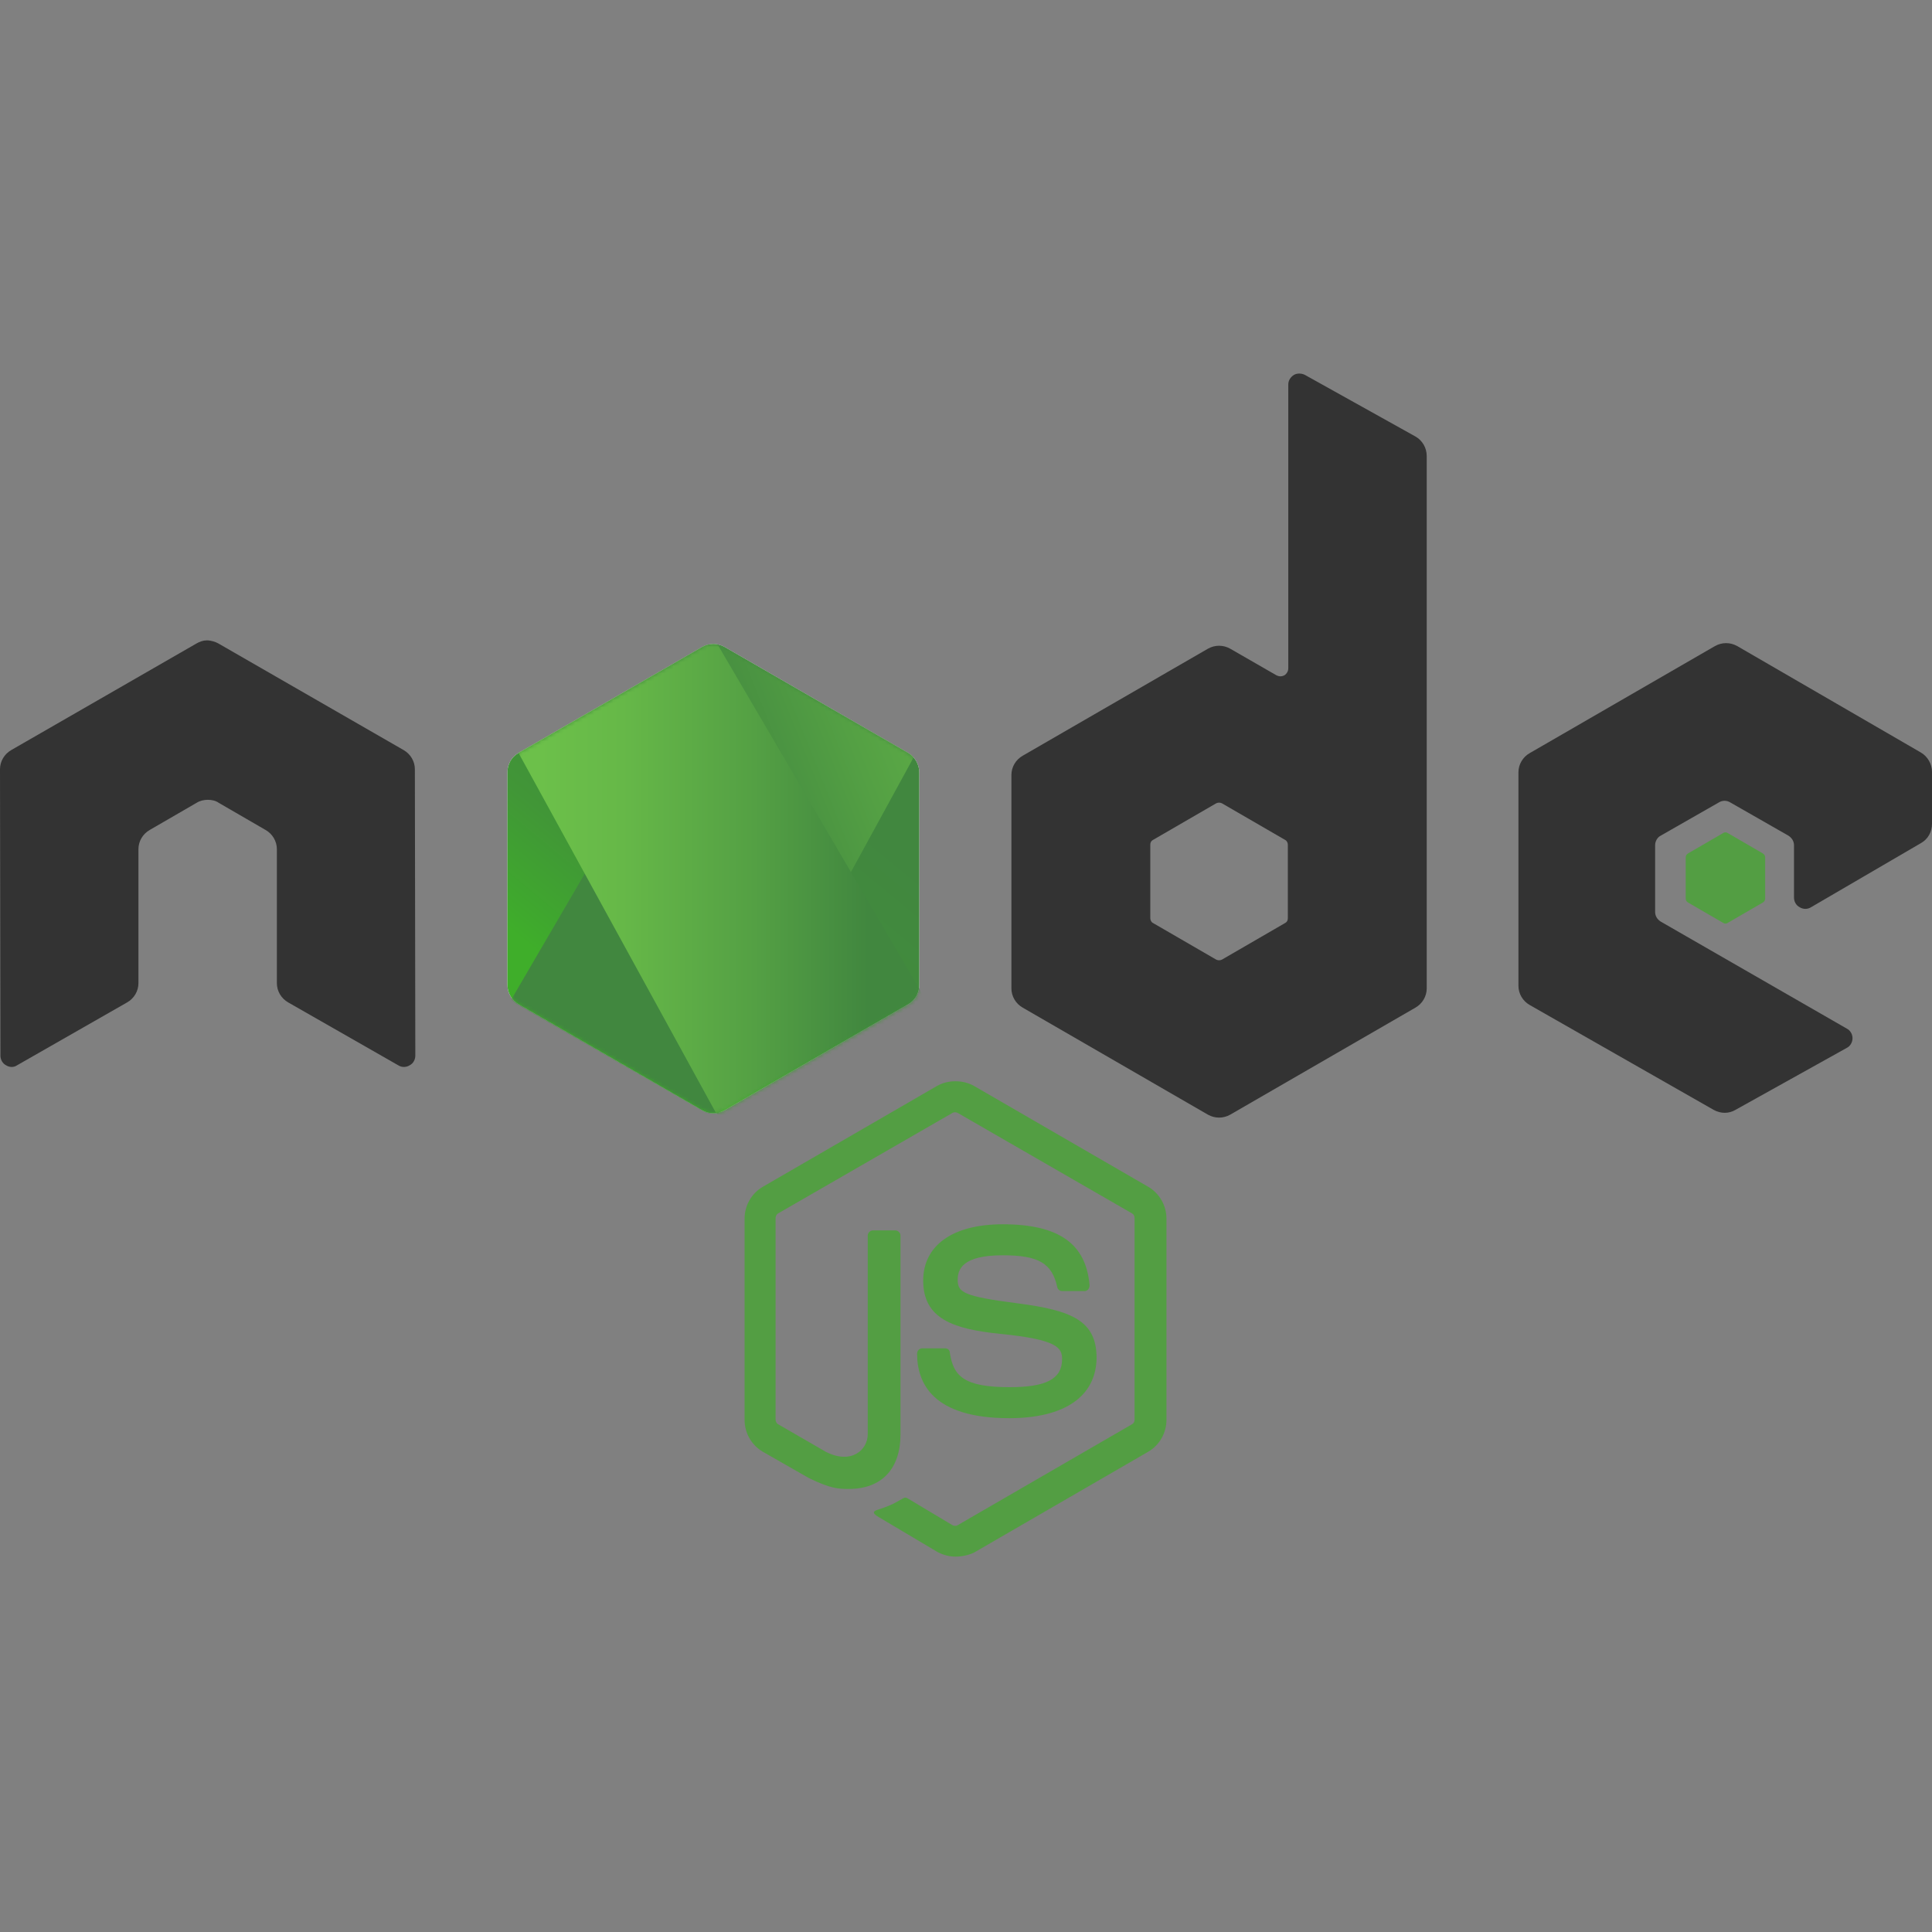
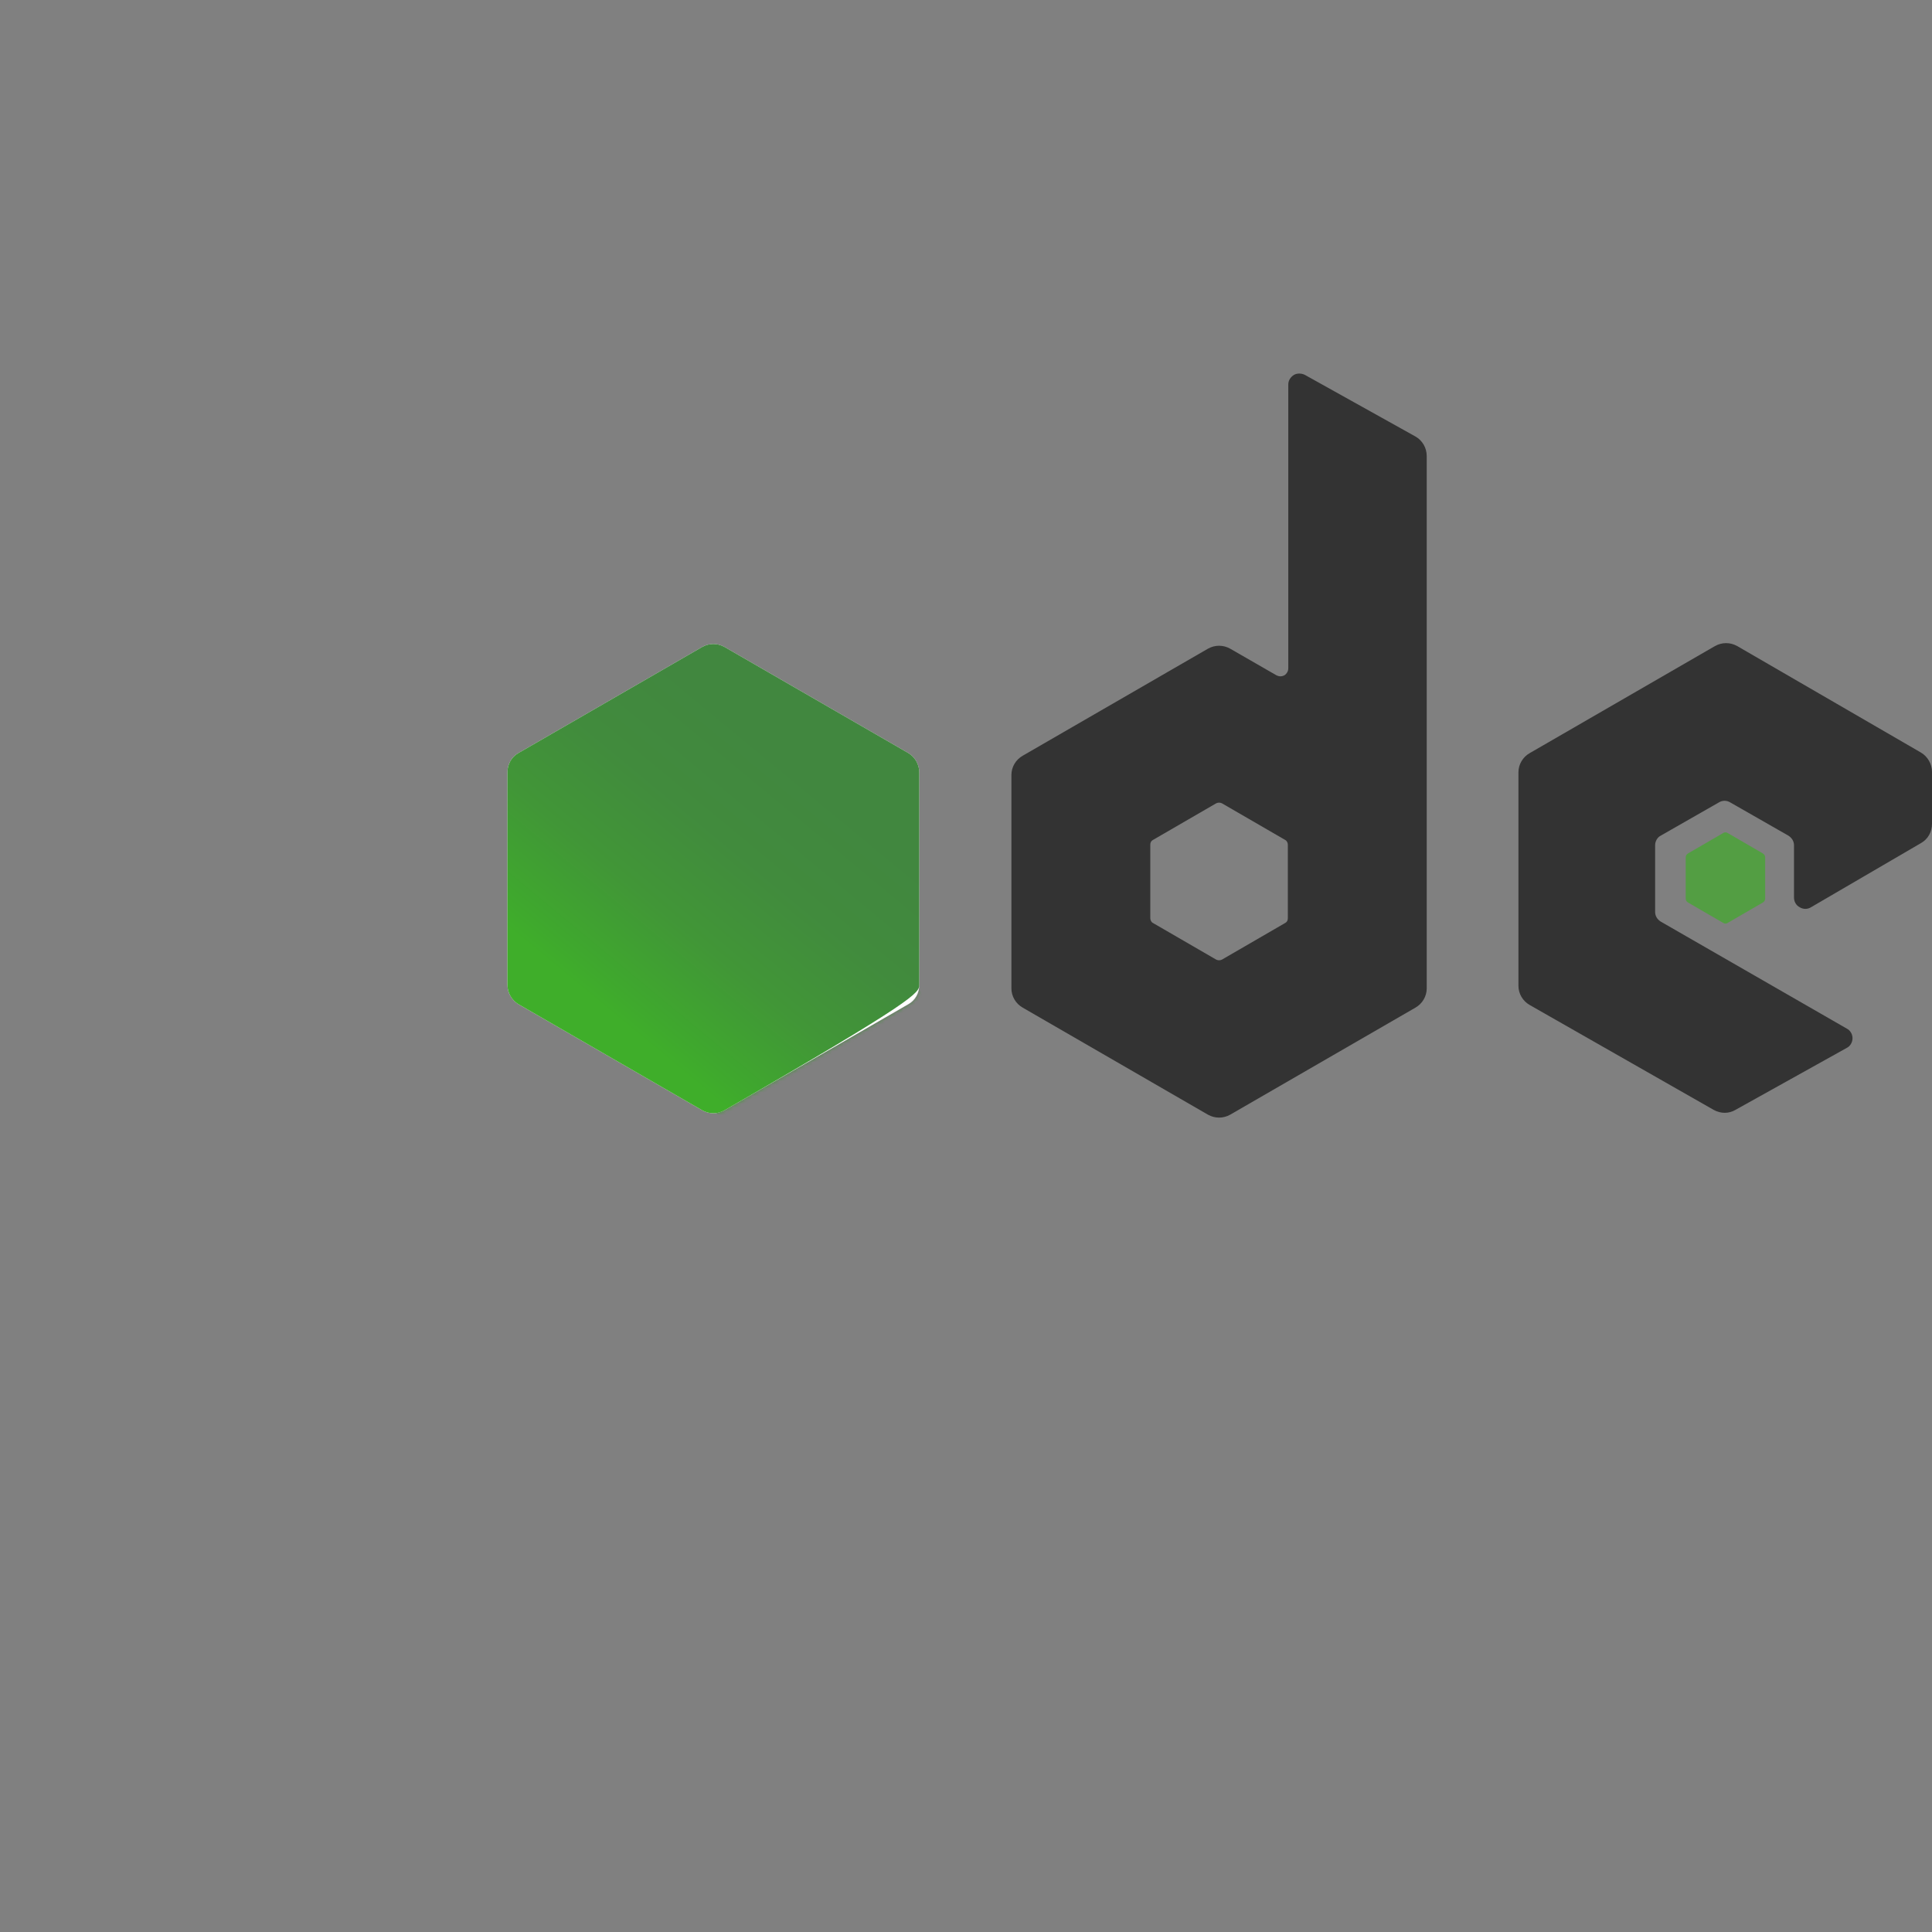
<svg xmlns="http://www.w3.org/2000/svg" width="512" height="512" viewBox="0 0 512 512" fill="none">
  <rect x="0" y="0" width="512" height="512" fill="#808080" stroke="none" />
  <g id="Type=Default, showText=True, showSymbol=True">
    <g id="Group 2">
-       <path id="Shape" fill-rule="evenodd" clip-rule="evenodd" d="M253.222 412.519C251.486 412.519 249.866 412.056 248.361 411.246L232.969 402.103C230.654 400.83 231.811 400.367 232.506 400.136C235.631 399.094 236.209 398.863 239.45 397.011C239.797 396.779 240.26 396.895 240.607 397.127L252.412 404.186C252.875 404.418 253.453 404.418 253.801 404.186L299.978 377.452C300.441 377.221 300.672 376.758 300.672 376.179V322.826C300.672 322.248 300.441 321.785 299.978 321.553L253.801 294.935C253.338 294.703 252.759 294.703 252.412 294.935L206.235 321.553C205.772 321.785 205.54 322.363 205.54 322.826V376.179C205.54 376.642 205.772 377.221 206.235 377.452L218.849 384.743C225.678 388.215 229.96 384.165 229.96 380.114V327.456C229.96 326.761 230.538 326.067 231.349 326.067H237.251C237.945 326.067 238.64 326.646 238.64 327.456V380.114C238.64 389.257 233.663 394.58 224.983 394.58C222.321 394.58 220.238 394.58 214.336 391.687L202.184 384.743C199.175 383.007 197.323 379.767 197.323 376.295V322.942C197.323 319.47 199.175 316.23 202.184 314.494L248.361 287.76C251.255 286.139 255.189 286.139 258.083 287.76L304.26 314.494C307.269 316.23 309.121 319.47 309.121 322.942V376.295C309.121 379.767 307.269 383.007 304.26 384.743L258.083 411.477C256.578 412.172 254.842 412.519 253.222 412.519ZM267.457 375.832C247.204 375.832 243.038 366.573 243.038 358.703C243.038 358.009 243.616 357.315 244.426 357.315H250.444C251.139 357.315 251.717 357.778 251.717 358.472C252.643 364.606 255.305 367.615 267.573 367.615C277.294 367.615 281.461 365.416 281.461 360.208C281.461 357.199 280.303 355 265.142 353.495C252.528 352.222 244.658 349.445 244.658 339.376C244.658 330.002 252.528 324.447 265.721 324.447C280.535 324.447 287.826 329.539 288.752 340.649C288.752 340.996 288.636 341.344 288.405 341.691C288.173 341.922 287.826 342.154 287.479 342.154H281.461C280.882 342.154 280.303 341.691 280.188 341.112C278.799 334.747 275.211 332.664 265.721 332.664C255.074 332.664 253.801 336.367 253.801 339.145C253.801 342.501 255.305 343.543 269.656 345.394C283.891 347.246 290.604 349.908 290.604 359.861C290.488 370.045 282.155 375.832 267.457 375.832Z" fill="#539E43" />
      <g id="Group 1">
-         <path id="Shape_2" fill-rule="evenodd" clip-rule="evenodd" d="M109.946 203.854C109.946 201.77 108.788 199.803 106.937 198.761L57.866 170.523C57.056 170.06 56.13 169.828 55.204 169.713H54.741C53.816 169.713 52.89 170.06 52.08 170.523L3.009 198.761C1.157 199.803 0 201.77 0 203.854L0.116 279.774C0.116 280.816 0.694 281.857 1.62 282.32C2.546 282.899 3.703 282.899 4.514 282.32L33.678 265.655C35.53 264.613 36.687 262.646 36.687 260.562V225.033C36.687 222.949 37.844 220.982 39.696 219.94L52.08 212.765C53.005 212.186 54.047 211.955 55.089 211.955C56.13 211.955 57.172 212.186 57.982 212.765L70.365 219.94C72.217 220.982 73.374 222.949 73.374 225.033V260.562C73.374 262.646 74.532 264.613 76.383 265.655L105.548 282.32C106.474 282.899 107.631 282.899 108.557 282.32C109.483 281.857 110.062 280.816 110.062 279.774L109.946 203.854Z" fill="#333333" />
        <path id="Shape_3" fill-rule="evenodd" clip-rule="evenodd" d="M345.807 99.347C344.881 98.884 343.724 98.884 342.914 99.347C341.988 99.926 341.409 100.852 341.409 101.893V177.119C341.409 177.814 341.062 178.508 340.368 178.971C339.674 179.318 338.979 179.318 338.285 178.971L326.017 171.911C324.165 170.87 321.966 170.87 320.115 171.911L271.044 200.266C269.192 201.307 268.035 203.275 268.035 205.358V261.951C268.035 264.034 269.192 266.002 271.044 267.043L320.115 295.398C321.966 296.439 324.165 296.439 326.017 295.398L375.088 267.043C376.939 266.002 378.097 264.034 378.097 261.951V120.873C378.097 118.675 376.939 116.707 375.088 115.665L345.807 99.347ZM341.293 243.318C341.293 243.897 341.062 244.36 340.599 244.591L323.818 254.313C323.355 254.544 322.776 254.544 322.313 254.313L305.532 244.591C305.069 244.36 304.838 243.781 304.838 243.318V223.875C304.838 223.297 305.069 222.834 305.532 222.602L322.313 212.881C322.776 212.649 323.355 212.649 323.818 212.881L340.599 222.602C341.062 222.834 341.293 223.412 341.293 223.875V243.318Z" fill="#333333" />
        <g id="Group">
          <path id="Shape_4" fill-rule="evenodd" clip-rule="evenodd" d="M509.107 223.412C510.958 222.371 512 220.403 512 218.32V204.548C512 202.465 510.843 200.497 509.107 199.456L460.383 171.217C458.532 170.175 456.333 170.175 454.481 171.217L405.41 199.571C403.559 200.613 402.401 202.581 402.401 204.664V261.257C402.401 263.34 403.559 265.307 405.41 266.349L454.134 294.125C455.985 295.166 458.184 295.166 459.92 294.125L489.432 277.691C490.358 277.228 490.937 276.186 490.937 275.145C490.937 274.103 490.358 273.062 489.432 272.599L440.13 244.244C439.204 243.666 438.626 242.74 438.626 241.698V223.991C438.626 222.949 439.204 221.908 440.13 221.445L455.523 212.649C456.448 212.071 457.606 212.071 458.532 212.649L473.924 221.445C474.85 222.024 475.429 222.949 475.429 223.991V237.879C475.429 238.92 476.007 239.962 476.933 240.425C477.859 241.004 479.016 241.004 479.942 240.425L509.107 223.412Z" fill="#333333" />
          <path id="Shape_5" fill-rule="evenodd" clip-rule="evenodd" d="M456.68 220.75C457.027 220.519 457.49 220.519 457.837 220.75L467.211 226.19C467.558 226.421 467.79 226.769 467.79 227.231V238.11C467.79 238.573 467.558 238.92 467.211 239.152L457.837 244.591C457.49 244.823 457.027 244.823 456.68 244.591L447.305 239.152C446.958 238.92 446.727 238.573 446.727 238.11V227.231C446.727 226.769 446.958 226.421 447.305 226.19L456.68 220.75Z" fill="#539E43" />
        </g>
        <g id="Group_2">
          <g id="mask-3">
            <path id="path-2" fill-rule="evenodd" clip-rule="evenodd" d="M191.999 171.448C190.148 170.407 187.949 170.407 186.097 171.448L137.374 199.571C135.522 200.613 134.48 202.58 134.48 204.664V261.025C134.48 263.108 135.638 265.076 137.374 266.118L186.097 294.24C187.949 295.282 190.148 295.282 191.999 294.24L240.723 266.118C242.575 265.076 243.616 263.108 243.616 261.025V204.664C243.616 202.58 242.459 200.613 240.723 199.571L191.999 171.448Z" fill="white" />
          </g>
          <g id="path-2-link">
-             <path id="path-2_2" fill-rule="evenodd" clip-rule="evenodd" d="M191.999 171.448C190.148 170.407 187.949 170.407 186.097 171.448L137.374 199.571C135.522 200.613 134.48 202.58 134.48 204.664V261.025C134.48 263.108 135.638 265.076 137.374 266.118L186.097 294.24C187.949 295.282 190.148 295.282 191.999 294.24L240.723 266.118C242.575 265.076 243.616 263.108 243.616 261.025V204.664C243.616 202.58 242.459 200.613 240.723 199.571L191.999 171.448Z" fill="url(#paint0_linear_336_367)" />
+             <path id="path-2_2" fill-rule="evenodd" clip-rule="evenodd" d="M191.999 171.448C190.148 170.407 187.949 170.407 186.097 171.448L137.374 199.571C135.522 200.613 134.48 202.58 134.48 204.664V261.025C134.48 263.108 135.638 265.076 137.374 266.118L186.097 294.24C187.949 295.282 190.148 295.282 191.999 294.24C242.575 265.076 243.616 263.108 243.616 261.025V204.664C243.616 202.58 242.459 200.613 240.723 199.571L191.999 171.448Z" fill="url(#paint0_linear_336_367)" />
          </g>
          <g id="Clipped">
            <mask id="mask0_336_367" style="mask-type:luminance" maskUnits="userSpaceOnUse" x="134" y="170" width="110" height="126">
              <path id="path-2_3" fill-rule="evenodd" clip-rule="evenodd" d="M191.999 171.448C190.148 170.407 187.949 170.407 186.097 171.448L137.374 199.571C135.522 200.613 134.48 202.58 134.48 204.664V261.025C134.48 263.108 135.638 265.076 137.374 266.118L186.097 294.24C187.949 295.282 190.148 295.282 191.999 294.24L240.723 266.118C242.575 265.076 243.616 263.108 243.616 261.025V204.664C243.616 202.58 242.459 200.613 240.723 199.571L191.999 171.448Z" fill="white" />
            </mask>
            <g mask="url(#mask0_336_367)">
-               <path id="Shape_6" fill-rule="evenodd" clip-rule="evenodd" d="M240.839 199.571L191.884 171.448C191.421 171.217 190.843 170.985 190.38 170.87L135.522 264.844C135.985 265.423 136.564 265.886 137.143 266.233L186.098 294.356C187.486 295.166 189.107 295.398 190.611 294.935L242.112 200.729C241.765 200.266 241.302 199.919 240.839 199.571Z" fill="url(#paint1_linear_336_367)" />
-             </g>
+               </g>
          </g>
          <g id="Clipped_2">
            <mask id="mask1_336_367" style="mask-type:luminance" maskUnits="userSpaceOnUse" x="134" y="170" width="110" height="126">
              <path id="path-2_4" fill-rule="evenodd" clip-rule="evenodd" d="M191.999 171.448C190.148 170.407 187.949 170.407 186.097 171.448L137.374 199.571C135.522 200.613 134.48 202.58 134.48 204.664V261.025C134.48 263.108 135.638 265.076 137.374 266.118L186.097 294.24C187.949 295.282 190.148 295.282 191.999 294.24L240.723 266.118C242.575 265.076 243.616 263.108 243.616 261.025V204.664C243.616 202.58 242.459 200.613 240.723 199.571L191.999 171.448Z" fill="white" />
            </mask>
            <g mask="url(#mask1_336_367)">
-               <path id="Shape_7" fill-rule="evenodd" clip-rule="evenodd" d="M240.955 266.118C242.343 265.307 243.385 263.919 243.848 262.414L190.148 170.754C188.759 170.523 187.255 170.638 185.982 171.448L137.374 199.456L189.801 295.051C190.495 294.935 191.305 294.703 192 294.356L240.955 266.118Z" fill="url(#paint2_linear_336_367)" />
-               <path id="Shape_8" fill-rule="evenodd" clip-rule="evenodd" d="M240.954 266.118L192.115 294.24C191.421 294.588 190.726 294.819 189.916 294.935L190.842 296.671L245.005 265.307V264.613L243.616 262.298C243.384 263.919 242.343 265.307 240.954 266.118Z" fill="url(#paint3_linear_336_367)" />
              <path id="Shape_9" fill-rule="evenodd" clip-rule="evenodd" d="M240.954 266.118L192.115 294.24C191.421 294.588 190.726 294.819 189.916 294.935L190.842 296.671L245.005 265.307V264.613L243.616 262.298C243.384 263.919 242.343 265.307 240.954 266.118Z" fill="url(#paint4_linear_336_367)" />
            </g>
          </g>
        </g>
      </g>
    </g>
  </g>
  <defs>
    <linearGradient id="paint0_linear_336_367" x1="178.525" y1="176.605" x2="126.661" y2="239.37" gradientUnits="userSpaceOnUse">
      <stop stop-color="#41873F" />
      <stop offset="0.329" stop-color="#418B3D" />
      <stop offset="0.635" stop-color="#419637" />
      <stop offset="0.932" stop-color="#3FA92D" />
      <stop offset="1" stop-color="#3FAE2A" />
    </linearGradient>
    <linearGradient id="paint1_linear_336_367" x1="210.445" y1="309.82" x2="340.179" y2="257.991" gradientUnits="userSpaceOnUse">
      <stop offset="0.138" stop-color="#41873F" />
      <stop offset="0.403" stop-color="#54A044" />
      <stop offset="0.714" stop-color="#66B848" />
      <stop offset="0.908" stop-color="#6CC04A" />
    </linearGradient>
    <linearGradient id="paint2_linear_336_367" x1="132.701" y1="298.71" x2="245.444" y2="298.71" gradientUnits="userSpaceOnUse">
      <stop offset="0.092" stop-color="#6CC04A" />
      <stop offset="0.286" stop-color="#66B848" />
      <stop offset="0.597" stop-color="#54A044" />
      <stop offset="0.862" stop-color="#41873F" />
    </linearGradient>
    <linearGradient id="paint3_linear_336_367" x1="132.701" y1="314.752" x2="245.444" y2="314.752" gradientUnits="userSpaceOnUse">
      <stop offset="0.092" stop-color="#6CC04A" />
      <stop offset="0.286" stop-color="#66B848" />
      <stop offset="0.597" stop-color="#54A044" />
      <stop offset="0.862" stop-color="#41873F" />
    </linearGradient>
    <linearGradient id="paint4_linear_336_367" x1="121.081" y1="181.303" x2="110.451" y2="324.372" gradientUnits="userSpaceOnUse">
      <stop stop-color="#41873F" />
      <stop offset="0.329" stop-color="#418B3D" />
      <stop offset="0.635" stop-color="#419637" />
      <stop offset="0.932" stop-color="#3FA92D" />
      <stop offset="1" stop-color="#3FAE2A" />
    </linearGradient>
  </defs>
</svg>